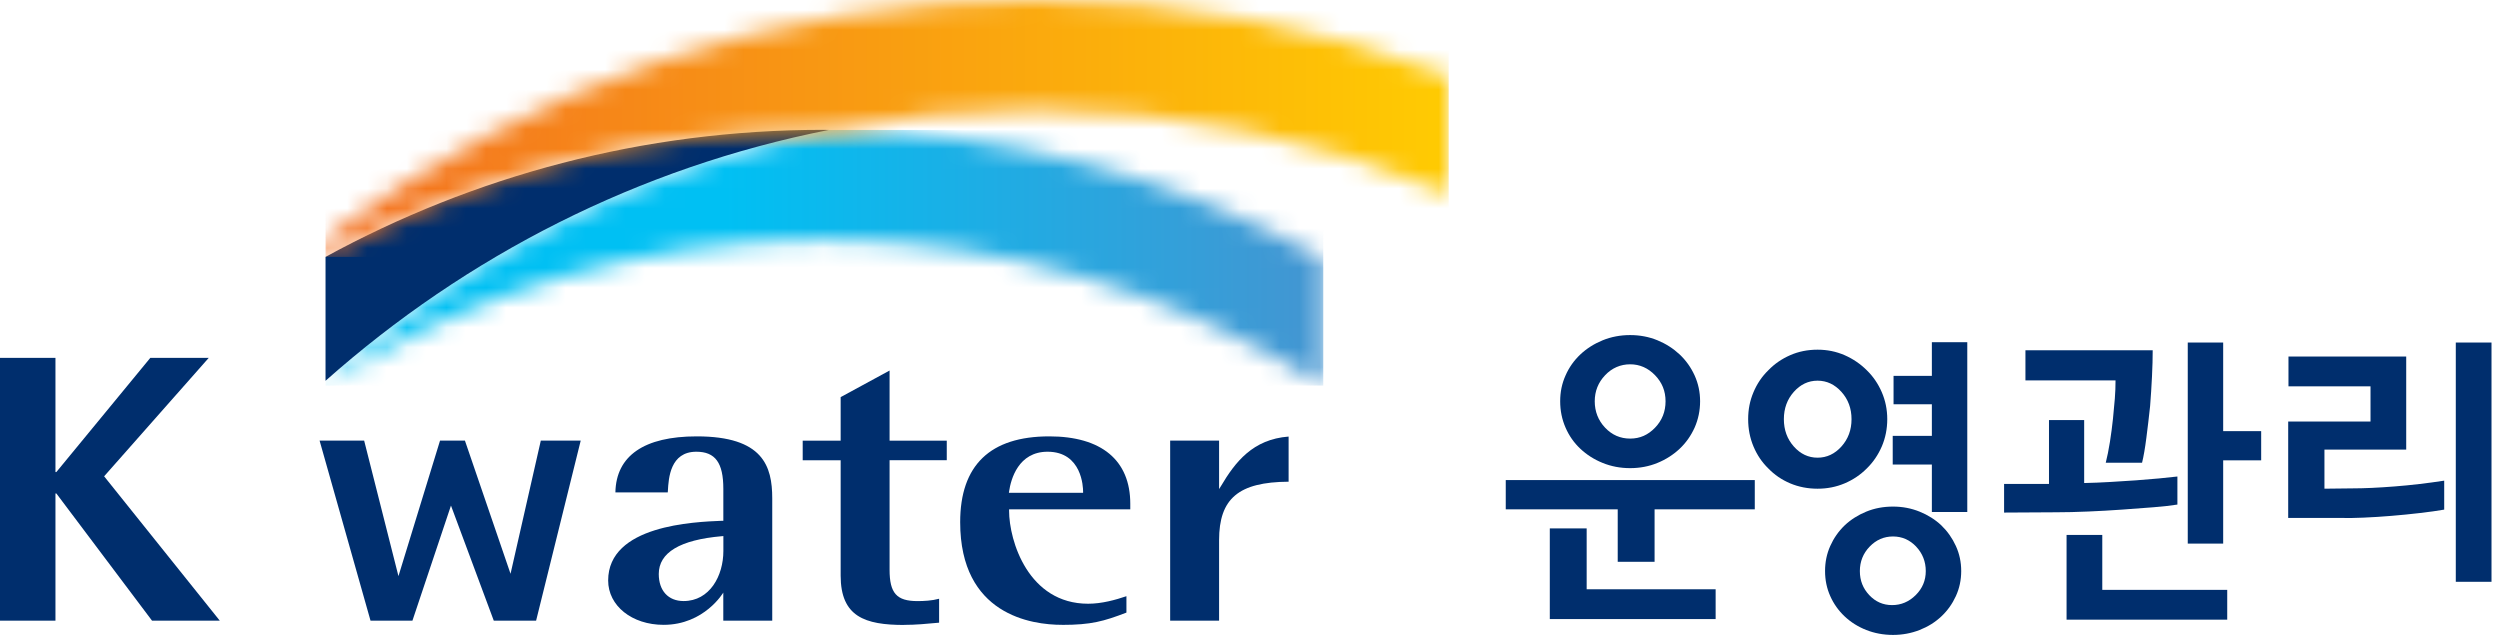
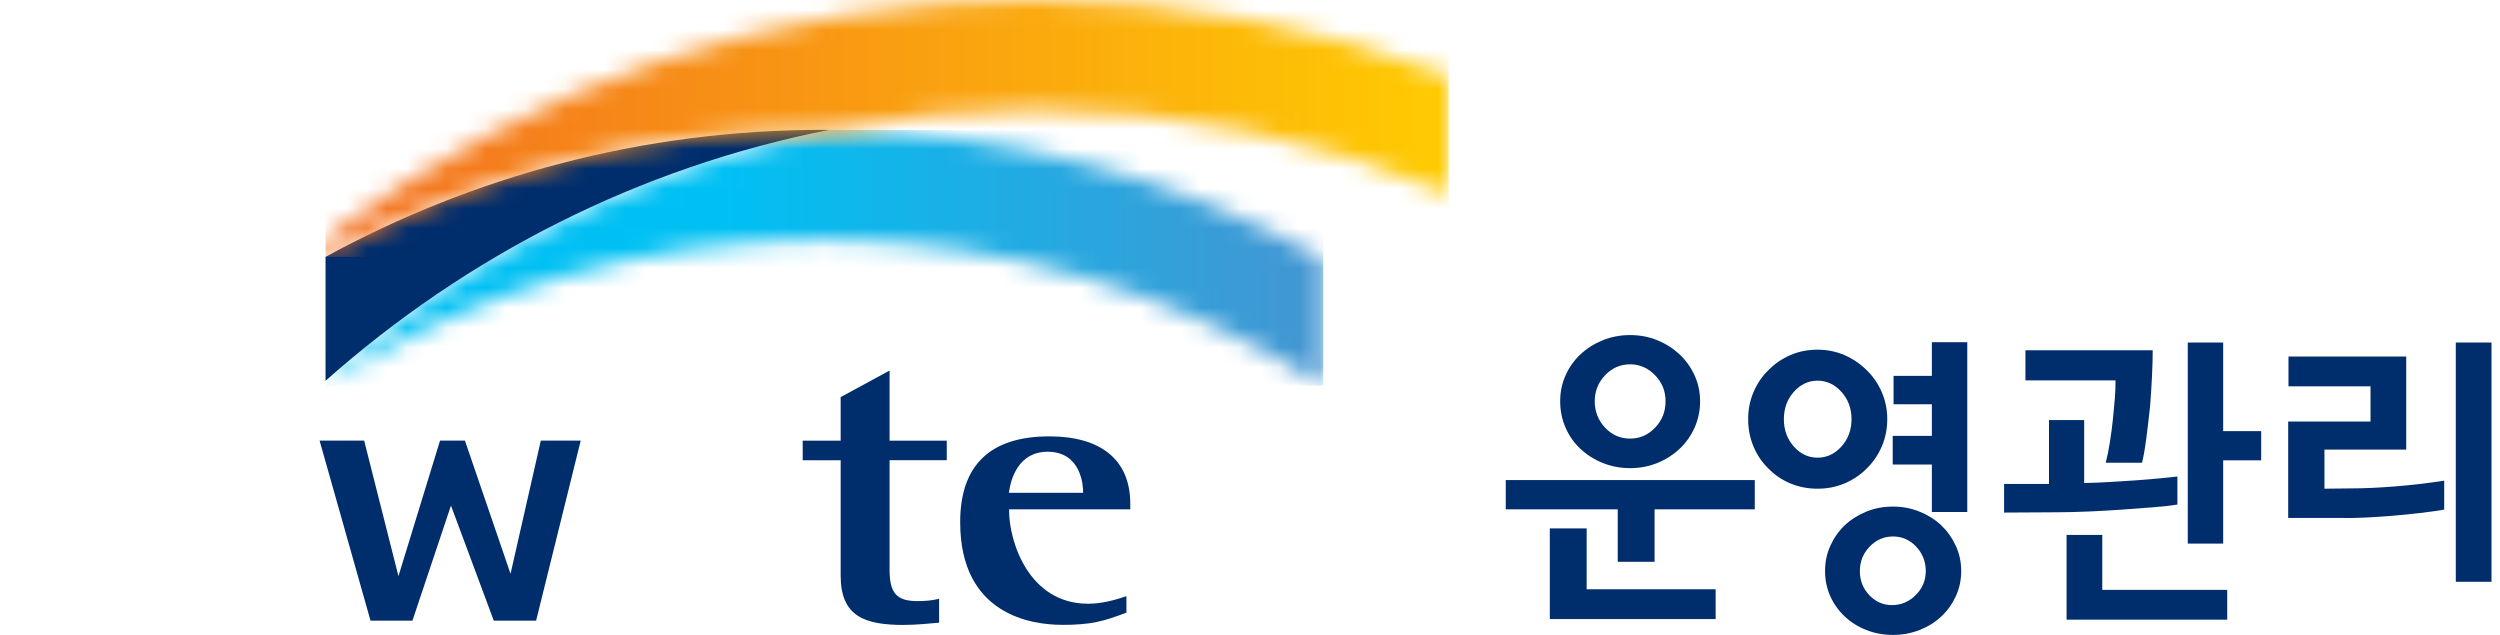
<svg xmlns="http://www.w3.org/2000/svg" width="126" height="32" viewBox="0 0 126 32" fill="none">
  <g clip-path="url(#clip0_8721_145668)">
-     <path d="M0 18.036H2.795V23.793H2.839L7.576 18.036H10.521L5.248 24.006L11.076 31.28H7.661L2.839 24.869H2.795V31.28H0V18.036Z" fill="#002E6D" />
    <path d="M27.257 22.206C27.234 22.311 25.731 28.919 25.731 28.919C25.731 28.919 23.463 22.296 23.432 22.206H22.178C22.149 22.301 20.082 29.037 20.082 29.037C20.082 29.037 18.376 22.307 18.353 22.206H16.107C16.155 22.373 18.645 31.185 18.674 31.28H20.787C20.818 31.188 22.729 25.481 22.729 25.481C22.729 25.481 24.852 31.19 24.886 31.28H27.02C27.045 31.179 29.228 22.37 29.268 22.206H27.259H27.257Z" fill="#002E6D" />
-     <path d="M36.454 29.862V31.28H38.921V25.118C38.921 23.495 38.46 21.993 35.117 21.993C32.466 21.993 31.05 22.97 31.016 24.818H33.655C33.657 24.78 33.661 24.738 33.661 24.738C33.697 24.099 33.776 22.767 35.096 22.767C36.051 22.767 36.456 23.326 36.456 24.633V26.247H36.393C34.973 26.304 30.651 26.473 30.651 29.257C30.651 30.533 31.852 31.492 33.444 31.492C35.503 31.492 36.458 29.86 36.458 29.86M34.454 30.293C33.68 30.293 33.202 29.771 33.202 28.929C33.202 27.849 34.274 27.207 36.383 27.024L36.458 27.018V27.769C36.458 29.024 35.77 30.293 34.454 30.293Z" fill="#002E6D" />
    <path d="M45.571 31.494C46.147 31.494 46.718 31.441 47.319 31.384H47.331V30.177C46.966 30.276 46.56 30.295 46.238 30.295C45.191 30.295 44.835 29.896 44.835 28.718V23.195H47.717V22.208H44.835V18.675C44.651 18.776 42.434 19.979 42.369 20.015V22.21H40.456V23.197H42.369V29.01C42.369 31.082 43.594 31.498 45.569 31.498" fill="#002E6D" />
    <path d="M53.53 31.494C54.993 31.494 55.626 31.314 56.772 30.875V30.048C56.229 30.232 55.537 30.428 54.842 30.428C51.832 30.428 50.858 27.267 50.858 25.736V25.669H56.966V25.388C56.966 23.198 55.516 21.993 52.884 21.993C49.903 21.993 48.393 23.447 48.393 26.317C48.393 30.987 51.985 31.492 53.532 31.492M50.86 24.759C50.948 24.16 51.319 22.767 52.798 22.767C54.536 22.767 54.588 24.565 54.588 24.77V24.837H50.848L50.86 24.759Z" fill="#002E6D" />
-     <path d="M64.946 24.278V22.003C63.144 22.14 62.257 23.28 61.531 24.508L61.442 24.65V22.206H58.976V31.28H61.442V27.228C61.442 25.124 62.426 24.293 64.948 24.278" fill="#002E6D" />
    <mask id="mask0_8721_145668" style="mask-type:luminance" maskUnits="userSpaceOnUse" x="16" y="6" width="51" height="14">
      <path d="M16.409 19.192V19.334C23.697 14.737 32.285 12.08 41.471 12.08C50.657 12.08 59.369 14.777 66.692 19.435V13.032C59.267 8.942 50.781 6.601 41.771 6.551C32.188 8.442 23.491 12.899 16.409 19.194" fill="white" />
    </mask>
    <g mask="url(#mask0_8721_145668)">
      <path d="M66.692 6.549H16.409V19.433H66.692V6.549Z" fill="url(#paint0_linear_8721_145668)" />
    </g>
    <path d="M16.407 12.947V19.192C23.493 12.899 32.187 8.442 41.771 6.549C41.673 6.549 41.573 6.544 41.471 6.544C32.414 6.544 23.879 8.864 16.407 12.947Z" fill="#002E6D" />
    <mask id="mask1_8721_145668" style="mask-type:luminance" maskUnits="userSpaceOnUse" x="16" y="0" width="58" height="13">
      <path d="M16.409 12.04V12.947C23.881 8.864 32.414 6.544 41.471 6.544C41.571 6.544 41.671 6.549 41.771 6.549C45.135 5.884 48.602 5.534 52.152 5.534C59.54 5.534 66.586 7.042 73.014 9.769V3.816C66.513 1.349 59.484 0 52.152 0C39.097 0 26.684 4.227 16.409 12.04Z" fill="white" />
    </mask>
    <g mask="url(#mask1_8721_145668)">
      <path d="M73.014 0H16.409V12.947H73.014V0Z" fill="url(#paint1_linear_8721_145668)" />
    </g>
    <path d="M75.89 25.669V24.196H88.441V25.669H83.391V28.315H81.533V25.669H75.89ZM79.968 26.631V29.698H86.468V31.202H78.11V26.631H79.968ZM85.41 21.549C85.225 21.959 84.974 22.317 84.655 22.617C84.336 22.917 83.963 23.157 83.537 23.331C83.111 23.506 82.651 23.594 82.158 23.594C81.664 23.594 81.203 23.506 80.773 23.331C80.342 23.157 79.968 22.917 79.649 22.617C79.33 22.317 79.08 21.961 78.902 21.549C78.723 21.138 78.633 20.697 78.633 20.226C78.633 19.755 78.721 19.331 78.902 18.926C79.08 18.519 79.33 18.166 79.649 17.865C79.968 17.565 80.342 17.328 80.773 17.151C81.203 16.976 81.666 16.888 82.158 16.888C82.65 16.888 83.111 16.976 83.537 17.151C83.962 17.326 84.334 17.565 84.655 17.865C84.974 18.166 85.225 18.519 85.41 18.926C85.594 19.333 85.685 19.766 85.685 20.226C85.685 20.686 85.592 21.138 85.41 21.549ZM83.414 21.556C83.767 21.191 83.944 20.747 83.944 20.226C83.944 19.705 83.767 19.276 83.414 18.911C83.061 18.546 82.642 18.361 82.16 18.361C81.677 18.361 81.245 18.544 80.898 18.911C80.55 19.277 80.375 19.715 80.375 20.226C80.375 20.737 80.55 21.191 80.898 21.556C81.245 21.923 81.666 22.105 82.16 22.105C82.653 22.105 83.061 21.923 83.414 21.556Z" fill="#002E6D" />
    <path d="M92.969 17.901C93.393 18.088 93.766 18.341 94.087 18.662C94.406 18.972 94.657 19.34 94.842 19.766C95.026 20.192 95.118 20.646 95.118 21.127C95.118 21.608 95.026 22.077 94.842 22.503C94.657 22.929 94.406 23.297 94.087 23.609C93.768 23.93 93.395 24.181 92.969 24.362C92.542 24.542 92.089 24.631 91.605 24.631C91.121 24.631 90.652 24.542 90.226 24.362C89.799 24.181 89.432 23.93 89.123 23.609C88.804 23.299 88.555 22.93 88.376 22.503C88.197 22.077 88.107 21.619 88.107 21.127C88.107 20.635 88.195 20.192 88.376 19.766C88.555 19.34 88.804 18.972 89.123 18.662C89.432 18.341 89.799 18.088 90.226 17.901C90.65 17.715 91.111 17.624 91.605 17.624C92.099 17.624 92.542 17.717 92.969 17.901ZM90.408 19.751C90.074 20.127 89.907 20.585 89.907 21.127C89.907 21.669 90.074 22.127 90.408 22.503C90.743 22.879 91.14 23.067 91.605 23.067C92.07 23.067 92.471 22.879 92.809 22.503C93.147 22.127 93.317 21.669 93.317 21.127C93.317 20.585 93.147 20.127 92.809 19.751C92.471 19.375 92.07 19.186 91.605 19.186C91.14 19.186 90.743 19.375 90.408 19.751ZM94.058 31.751C93.641 31.586 93.28 31.358 92.971 31.067C92.662 30.776 92.419 30.436 92.245 30.044C92.07 29.653 91.983 29.233 91.983 28.78C91.983 28.328 92.07 27.908 92.245 27.517C92.419 27.125 92.66 26.779 92.971 26.479C93.28 26.188 93.643 25.958 94.058 25.787C94.473 25.616 94.924 25.532 95.407 25.532C95.889 25.532 96.329 25.618 96.749 25.787C97.17 25.958 97.535 26.188 97.844 26.479C98.154 26.779 98.397 27.125 98.576 27.517C98.755 27.908 98.845 28.328 98.845 28.78C98.845 29.233 98.755 29.653 98.576 30.044C98.397 30.436 98.154 30.776 97.844 31.067C97.535 31.358 97.17 31.586 96.749 31.751C96.329 31.916 95.881 32 95.407 32C94.932 32 94.473 31.916 94.058 31.751ZM96.575 27.549C96.25 27.209 95.862 27.038 95.407 27.038C94.951 27.038 94.559 27.209 94.231 27.549C93.903 27.889 93.737 28.302 93.737 28.782C93.737 29.263 93.895 29.657 94.21 29.993C94.525 30.329 94.909 30.497 95.362 30.497C95.816 30.497 96.213 30.329 96.552 29.993C96.89 29.657 97.059 29.254 97.059 28.782C97.059 28.311 96.897 27.891 96.573 27.549H96.575ZM97.366 17.248H99.151V25.804H97.366V23.413H95.393V21.969H97.366V20.374H95.435V18.945H97.366V17.246V17.248Z" fill="#002E6D" />
    <path d="M103.271 21.172H105.042V24.345C105.478 24.335 105.918 24.318 106.362 24.291C106.808 24.267 107.238 24.238 107.653 24.209C108.068 24.179 108.456 24.147 108.813 24.113C109.17 24.078 109.48 24.044 109.741 24.016V25.43C109.432 25.479 109.032 25.525 108.544 25.565C108.056 25.605 107.526 25.645 106.956 25.684C106.395 25.724 105.82 25.757 105.236 25.781C104.65 25.806 104.113 25.819 103.619 25.819L101.006 25.834V24.39H103.269V21.172H103.271ZM106.13 23.322C106.206 23.022 106.277 22.67 106.341 22.269C106.404 21.868 106.454 21.482 106.493 21.112C106.531 20.75 106.562 20.412 106.587 20.097C106.612 19.781 106.623 19.473 106.623 19.171H102.082V17.653H108.496C108.496 18.035 108.485 18.477 108.46 18.983C108.435 19.488 108.404 19.983 108.366 20.463C108.308 21.005 108.245 21.539 108.177 22.066C108.11 22.592 108.037 23.01 107.96 23.322H106.131H106.13ZM105.955 26.962V29.729H112.252V31.232H104.155V26.962H105.955ZM112.048 27.399H110.263V17.263H112.048V21.729H113.963V23.202H112.048V27.399Z" fill="#002E6D" />
    <path d="M123.192 25.684C122.844 25.745 122.433 25.802 121.958 25.857C121.484 25.913 121.005 25.96 120.521 26C120.037 26.04 119.569 26.07 119.113 26.089C118.658 26.11 118.276 26.114 117.967 26.104H115.325V21.247H119.474V19.471H115.339V17.968H121.273V22.661H117.152V24.63L118.574 24.614C119.154 24.614 119.859 24.582 120.685 24.517C121.513 24.453 122.346 24.354 123.188 24.225V25.683L123.192 25.684ZM123.772 17.263H125.572V29.324H123.772V17.263Z" fill="#002E6D" />
  </g>
  <defs>
    <linearGradient id="paint0_linear_8721_145668" x1="16.419" y1="12.804" x2="66.718" y2="12.804" gradientUnits="userSpaceOnUse">
      <stop stop-color="#00C0F3" />
      <stop offset="0.4" stop-color="#00C0F3" />
      <stop offset="1" stop-color="#4495D1" />
    </linearGradient>
    <linearGradient id="paint1_linear_8721_145668" x1="16.285" y1="6.988" x2="72.903" y2="6.988" gradientUnits="userSpaceOnUse">
      <stop stop-color="#F36F20" />
      <stop offset="1" stop-color="#FFCB02" />
    </linearGradient>
    <clipPath id="clip0_8721_145668">
      <rect width="125.571" height="32" fill="white" />
    </clipPath>
  </defs>
</svg>